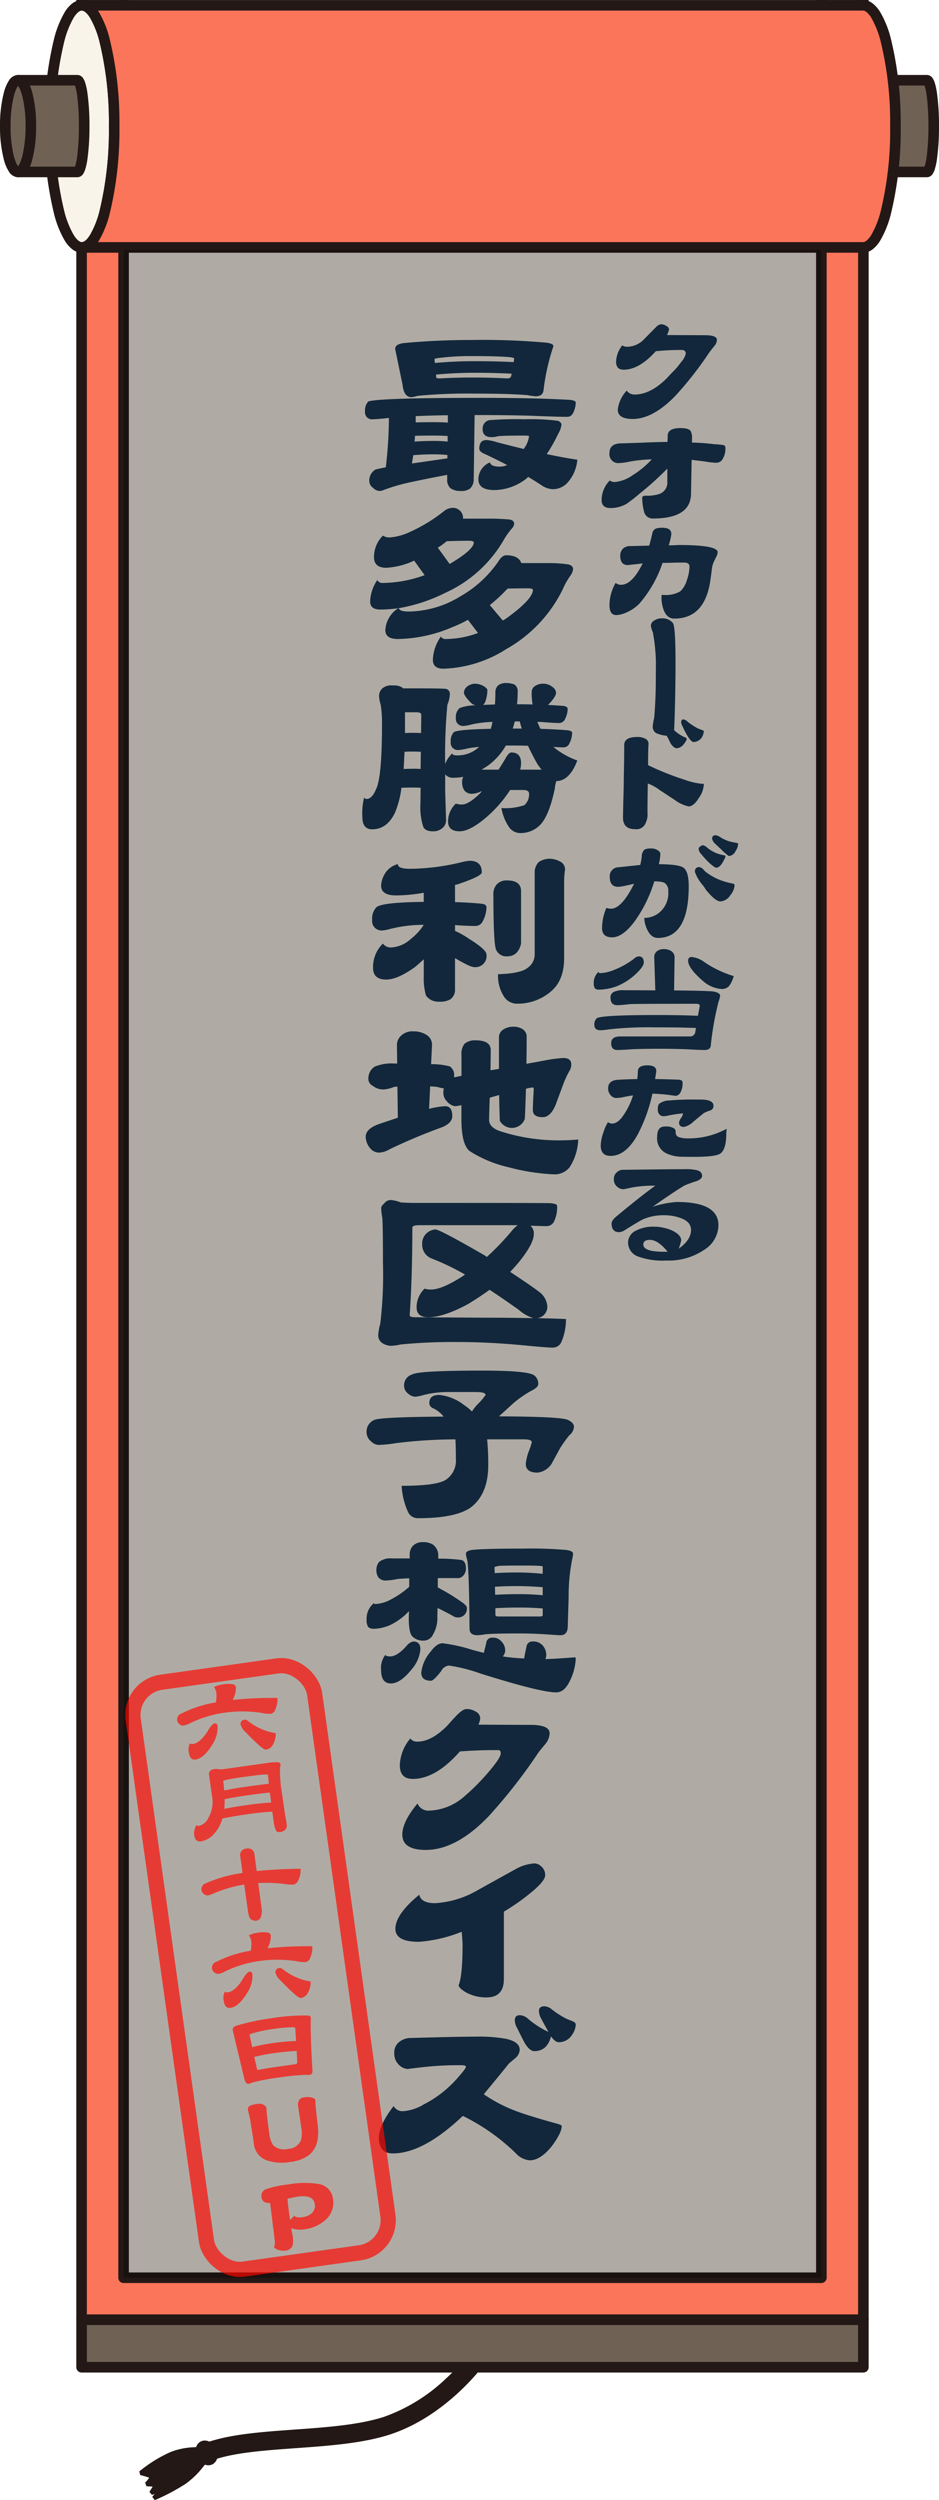
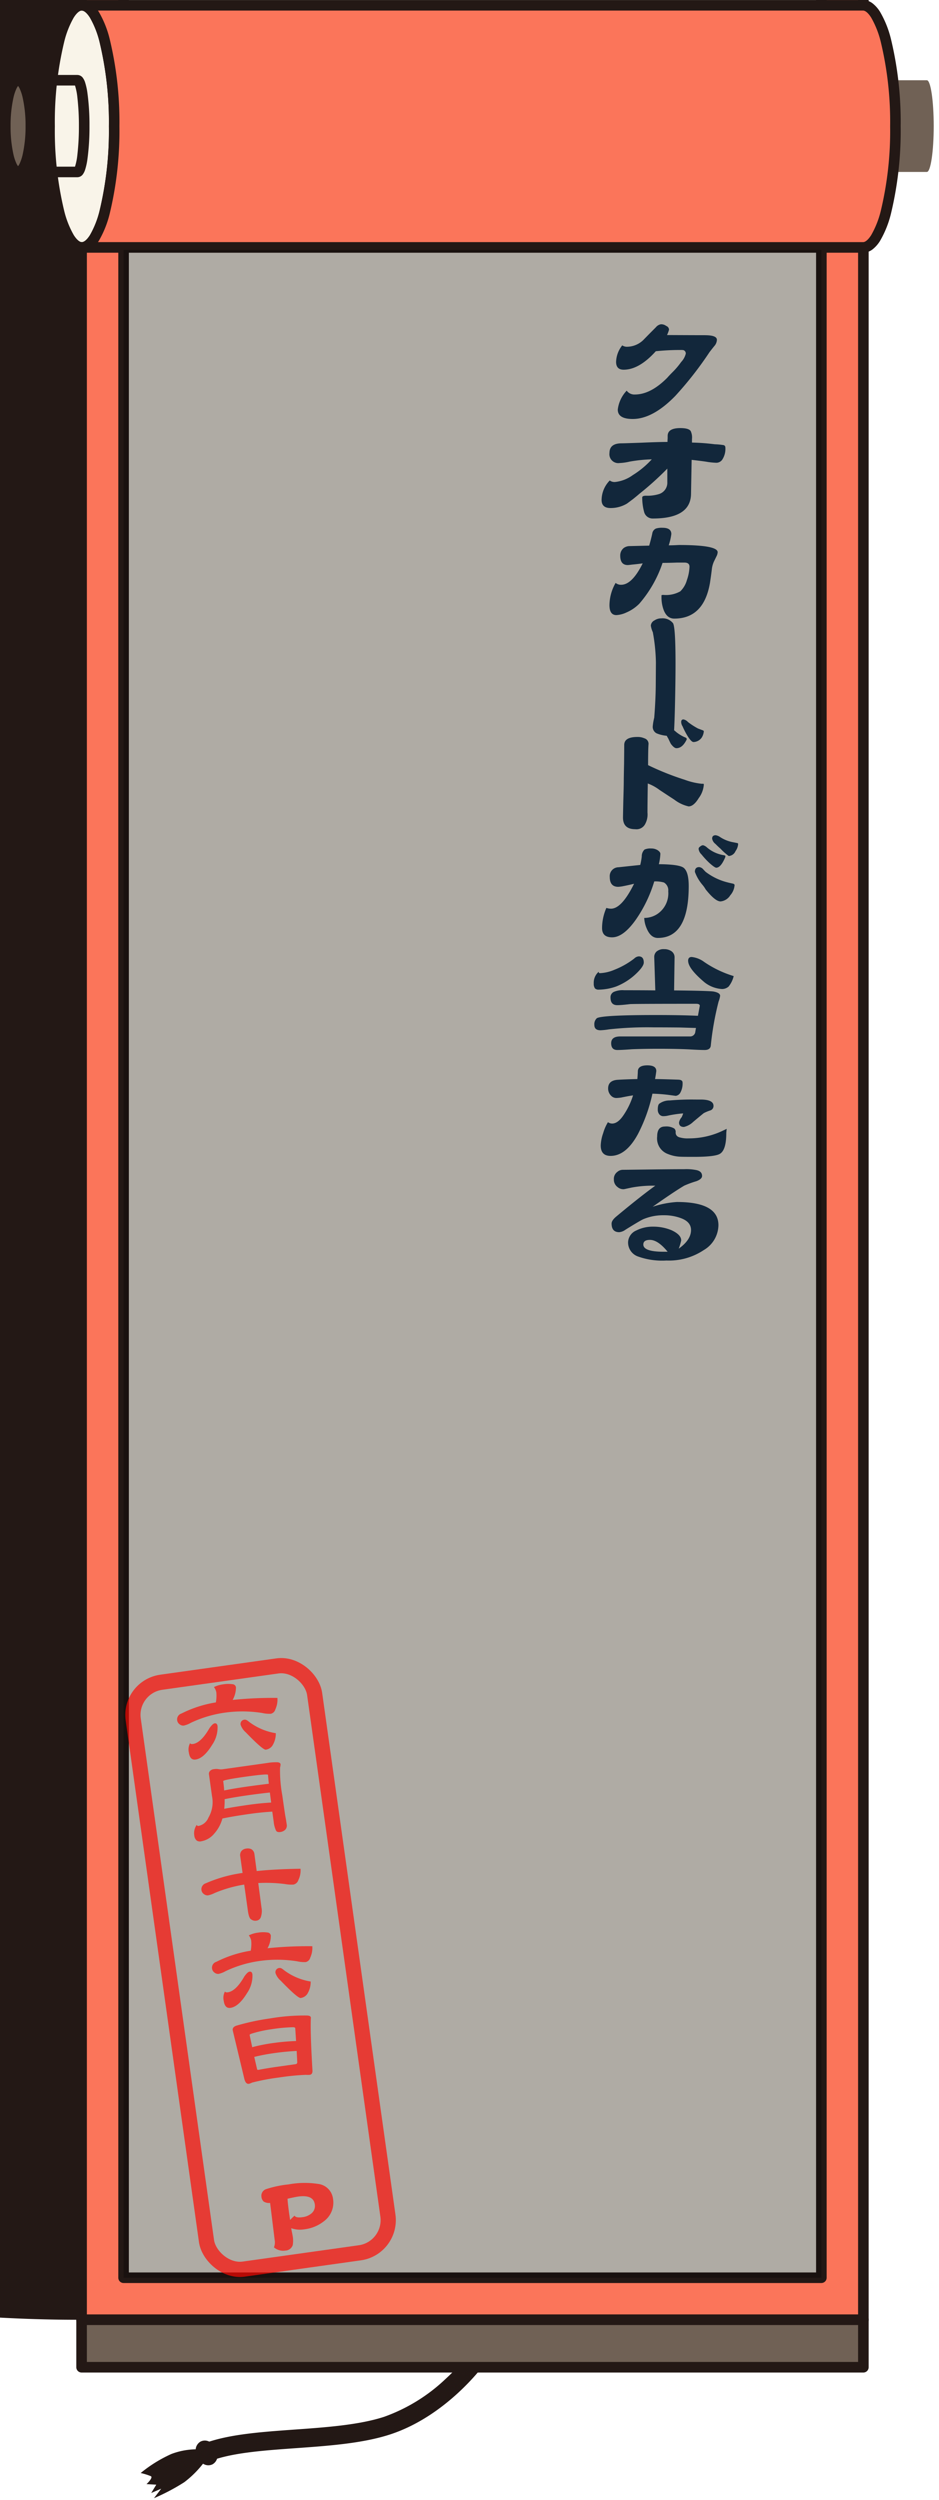
<svg xmlns="http://www.w3.org/2000/svg" width="185.142" height="492.729" viewBox="0 0 185.142 492.729">
  <defs>
    <clipPath id="a">
      <rect width="492.729" height="185.142" fill="none" />
    </clipPath>
    <clipPath id="b">
      <rect width="45.067" height="373.259" fill="#193854" stroke="rgba(0,0,0,0)" stroke-width="1" />
    </clipPath>
    <clipPath id="c">
      <rect width="31.077" height="194.081" fill="#193854" />
    </clipPath>
    <clipPath id="d">
      <rect width="22.101" height="121.174" fill="#ff0800" />
    </clipPath>
  </defs>
  <g transform="translate(185.142 0) rotate(90)">
    <g clip-path="url(#a)">
      <g transform="translate(463.332 89.303)">
        <path d="M7.763,9.1l.855,1.975-1.646-1L6.866,12S5.581,10.621,5.3,11.144a12.076,12.076,0,0,0-.621,2.007A26.742,26.742,0,0,1,.926,7.1,14.222,14.222,0,0,1,.053.847L1.658,0A20.258,20.258,0,0,1,6.483,4.547a41.322,41.322,0,0,1,3.157,5.986Z" transform="translate(19.374 54.95)" fill="#231815" />
-         <path d="M4.773,13.9A26.854,26.854,0,0,1,.957,7.744,13.961,13.961,0,0,1,.022,3.328,13.2,13.2,0,0,1,.056,1.282l.025-.218L2.1,0,2.3.136a22.646,22.646,0,0,1,1.82,1.373A16.46,16.46,0,0,1,7.244,4.8a41.207,41.207,0,0,1,3.2,6.058l-.637.493L9.2,10.885l.219.505-.6.522-1.052-.638L7.7,12.5l-.72.262a4.51,4.51,0,0,0-.963-.8A13.554,13.554,0,0,0,5.5,13.727ZM.864,1.593A13.78,13.78,0,0,0,.855,3.3a13.111,13.111,0,0,0,.874,4.128,24.988,24.988,0,0,0,3.165,5.283,7.119,7.119,0,0,1,.453-1.285.63.63,0,0,1,.57-.336,1.721,1.721,0,0,1,1,.48l.1-1.731,1.122.68L7.8,9.746l.636-.5.561.429A35.22,35.22,0,0,0,6.554,5.264,19.392,19.392,0,0,0,2.047.969Z" transform="translate(18.957 54.467)" fill="#231815" />
        <path d="M18.367,55.709c-2.062-4.811-2.541-11.5-3.047-18.59-.447-6.24-.908-12.692-2.525-17.689C9.511,9.282.095,2.372,0,2.3L1.665,0C2.082.3,11.923,7.5,15.5,18.556c1.723,5.325,2.2,11.952,2.655,18.361.489,6.84.952,13.3,2.825,17.672Z" transform="translate(0.581 0.581)" fill="#231815" />
        <path d="M18.729,56.838l-.164-.383c-2.091-4.878-2.571-11.6-3.08-18.724v-.008c-.445-6.212-.9-12.635-2.5-17.582A34.294,34.294,0,0,0,5.491,7.967,40.293,40.293,0,0,0,.337,3.223L0,2.979l.243-.338L2.152,0l.338.244c.421.3,10.367,7.579,13.987,18.765,1.738,5.374,2.214,12.026,2.674,18.46.486,6.8.946,13.23,2.793,17.538l.164.383ZM1.157,2.8A42.889,42.889,0,0,1,6.089,7.386a40.761,40.761,0,0,1,4.265,5.452,30.027,30.027,0,0,1,3.418,7.046c1.632,5.043,2.1,11.517,2.543,17.779v.008c.49,6.86.954,13.35,2.855,18.071l1.847-.792c-1.769-4.423-2.221-10.743-2.7-17.422-.457-6.384-.929-12.985-2.636-18.263A36.533,36.533,0,0,0,7.671,6.11,43.644,43.644,0,0,0,2.335,1.169Z" transform="translate(0 0)" fill="#231815" />
        <path d="M3.9.753A1.922,1.922,0,0,1,2.779,3.177,1.922,1.922,0,0,1,.147,2.731,1.922,1.922,0,0,1,1.266.308,1.922,1.922,0,0,1,3.9.753" transform="translate(18.067 53.365)" fill="#231815" />
        <path d="M2.88,0a1.965,1.965,0,0,1,1.8.976,1.855,1.855,0,0,1,0,1.673A2.89,2.89,0,0,1,3.391,3.962,3,3,0,0,1,2,4.318,1.966,1.966,0,0,1,.2,3.342a1.856,1.856,0,0,1,0-1.673A2.889,2.889,0,0,1,1.49.356,3,3,0,0,1,2.88,0ZM2,3.485a2.165,2.165,0,0,0,1-.26,2.053,2.053,0,0,0,.92-.926,1.043,1.043,0,0,0,.024-.935A1.153,1.153,0,0,0,2.88.833a2.166,2.166,0,0,0-1,.26,2.054,2.054,0,0,0-.92.925,1.044,1.044,0,0,0-.024.935A1.154,1.154,0,0,0,2,3.485Z" transform="translate(17.649 52.948)" fill="#231815" />
      </g>
      <rect width="567.981" height="154.142" transform="translate(-110.802 14.913)" fill="#fb755a" />
-       <path d="M1.042,0H569.023a1.042,1.042,0,0,1,1.042,1.042V155.183a1.042,1.042,0,0,1-1.042,1.042H1.042A1.042,1.042,0,0,1,0,155.183V1.042A1.042,1.042,0,0,1,1.042,0Zm566.94,2.083H2.083V154.142h565.9Z" transform="translate(-111.843 13.871)" fill="#231815" />
+       <path d="M1.042,0H569.023a1.042,1.042,0,0,1,1.042,1.042V155.183a1.042,1.042,0,0,1-1.042,1.042A1.042,1.042,0,0,1,0,155.183V1.042A1.042,1.042,0,0,1,1.042,0Zm566.94,2.083H2.083V154.142h565.9Z" transform="translate(-111.843 13.871)" fill="#231815" />
      <rect width="551.418" height="137.578" transform="translate(-102.52 23.195)" fill="#f9f4e9" />
      <path d="M1.042,0H552.46A1.042,1.042,0,0,1,553.5,1.042V138.62a1.042,1.042,0,0,1-1.042,1.042H1.042A1.042,1.042,0,0,1,0,138.62V1.042A1.042,1.042,0,0,1,1.042,0ZM551.418,2.083H2.083v135.5H551.418Z" transform="translate(-103.562 22.153)" fill="#231815" />
      <path d="M0,1.346C0,.6,4.046,0,9.036,0s9.036.6,9.036,1.346V13.872c0,.743-4.046,1.346-9.036,1.346S0,14.615,0,13.872Z" transform="translate(15.816 1.042)" fill="#706155" />
-       <path d="M10.077,0A46.768,46.768,0,0,1,16.62.406a12.037,12.037,0,0,1,2.129.476,3.077,3.077,0,0,1,.794.393,1.36,1.36,0,0,1,.612,1.113V14.913a1.36,1.36,0,0,1-.612,1.113,3.077,3.077,0,0,1-.794.393,12.038,12.038,0,0,1-2.129.476,46.768,46.768,0,0,1-6.543.406,46.764,46.764,0,0,1-6.543-.406,12.037,12.037,0,0,1-2.129-.476,3.077,3.077,0,0,1-.794-.393A1.36,1.36,0,0,1,0,14.913V2.387A1.36,1.36,0,0,1,.612,1.274,3.077,3.077,0,0,1,1.406.881,12.037,12.037,0,0,1,3.535.406,46.764,46.764,0,0,1,10.077,0Zm7.994,2.852a11.823,11.823,0,0,0-2.417-.475,48.411,48.411,0,0,0-5.577-.294A48.406,48.406,0,0,0,4.5,2.377a11.822,11.822,0,0,0-2.417.475v11.6a11.822,11.822,0,0,0,2.417.475,48.406,48.406,0,0,0,5.577.294,48.411,48.411,0,0,0,5.577-.294,11.823,11.823,0,0,0,2.417-.475Z" transform="translate(14.774 0)" fill="#231815" />
      <path d="M47.723,6.367c0,3.516-10.683,6.367-23.861,6.367S0,9.883,0,6.367,10.683,0,23.862,0,47.723,2.851,47.723,6.367" transform="translate(1.042 162.637)" fill="#f9f4e9" />
      <path d="M24.9,0A69.513,69.513,0,0,1,42.044,1.9a20.023,20.023,0,0,1,5.4,2.149,6.324,6.324,0,0,1,1.661,1.442,3.118,3.118,0,0,1,.7,1.917,3.118,3.118,0,0,1-.7,1.917,6.323,6.323,0,0,1-1.661,1.442,20.022,20.022,0,0,1-5.4,2.149,69.512,69.512,0,0,1-17.141,1.9,69.514,69.514,0,0,1-17.141-1.9,20.022,20.022,0,0,1-5.4-2.149A6.323,6.323,0,0,1,.7,9.325,3.118,3.118,0,0,1,0,7.408,3.118,3.118,0,0,1,.7,5.491,6.324,6.324,0,0,1,2.361,4.049,20.024,20.024,0,0,1,7.762,1.9,69.515,69.515,0,0,1,24.9,0Zm0,12.733a67.411,67.411,0,0,0,16.6-1.83,18.3,18.3,0,0,0,4.826-1.9c.883-.557,1.389-1.139,1.389-1.6s-.506-1.04-1.389-1.6a18.3,18.3,0,0,0-4.826-1.9,67.411,67.411,0,0,0-16.6-1.83A67.414,67.414,0,0,0,8.3,3.913a18.3,18.3,0,0,0-4.826,1.9c-.883.557-1.389,1.139-1.389,1.6s.506,1.04,1.389,1.6A18.3,18.3,0,0,0,8.3,10.9,67.414,67.414,0,0,0,24.9,12.733Z" transform="translate(0 161.595)" fill="#231815" />
      <path d="M47.723,160.4c0-3.516-10.683-6.367-23.861-6.367S0,156.889,0,160.4V6.367C0,2.851,10.683,0,23.862,0S47.723,2.851,47.723,6.367Z" transform="translate(1.042 8.599)" fill="#fb755a" />
      <path d="M48.764,162.488a1.042,1.042,0,0,1-1.042-1.042c0-.458-.506-1.04-1.389-1.6a18.3,18.3,0,0,0-4.826-1.9,67.411,67.411,0,0,0-16.6-1.83,67.413,67.413,0,0,0-16.6,1.83,18.3,18.3,0,0,0-4.826,1.9c-.883.557-1.389,1.139-1.389,1.6a1.042,1.042,0,1,1-2.083,0V7.408A3.118,3.118,0,0,1,.7,5.491,6.323,6.323,0,0,1,2.361,4.049,20.022,20.022,0,0,1,7.762,1.9,69.513,69.513,0,0,1,24.9,0,69.512,69.512,0,0,1,42.044,1.9a20.021,20.021,0,0,1,5.4,2.149,6.323,6.323,0,0,1,1.661,1.442,3.118,3.118,0,0,1,.7,1.917V161.446A1.042,1.042,0,0,1,48.764,162.488ZM24.9,154.038a69.512,69.512,0,0,1,17.141,1.9,20.023,20.023,0,0,1,5.4,2.149q.143.09.278.182V7.408c0-.458-.506-1.04-1.389-1.6a18.3,18.3,0,0,0-4.826-1.9,67.411,67.411,0,0,0-16.6-1.83A67.413,67.413,0,0,0,8.3,3.913a18.3,18.3,0,0,0-4.826,1.9c-.883.557-1.389,1.139-1.389,1.6V158.27q.135-.092.278-.182a20.023,20.023,0,0,1,5.4-2.149A69.513,69.513,0,0,1,24.9,154.038Z" transform="translate(0 7.557)" fill="#231815" />
-       <path d="M18.072,13.038c0,.743-4.046,1.346-9.036,1.346S0,13.782,0,13.038V1.346C0,.6,4.046,0,9.036,0s9.036.6,9.036,1.346Z" transform="translate(15.816 168.542)" fill="#706155" />
      <path d="M10.077,16.467a46.761,46.761,0,0,1-6.543-.406,12.038,12.038,0,0,1-2.129-.475,3.077,3.077,0,0,1-.794-.393A1.36,1.36,0,0,1,0,14.08V2.387A1.36,1.36,0,0,1,.612,1.274,3.077,3.077,0,0,1,1.406.881,12.04,12.04,0,0,1,3.535.406,46.765,46.765,0,0,1,10.077,0,46.769,46.769,0,0,1,16.62.406a12.04,12.04,0,0,1,2.129.476,3.076,3.076,0,0,1,.794.393,1.36,1.36,0,0,1,.612,1.113V14.08a1.36,1.36,0,0,1-.612,1.113,3.076,3.076,0,0,1-.794.393,12.038,12.038,0,0,1-2.129.475A46.766,46.766,0,0,1,10.077,16.467ZM2.083,13.615A11.826,11.826,0,0,0,4.5,14.09a48.41,48.41,0,0,0,5.577.294,48.415,48.415,0,0,0,5.577-.294,11.822,11.822,0,0,0,2.417-.475V2.852a11.822,11.822,0,0,0-2.417-.475,48.415,48.415,0,0,0-5.577-.294A48.41,48.41,0,0,0,4.5,2.377a11.826,11.826,0,0,0-2.417.475Z" transform="translate(14.774 167.501)" fill="#231815" />
      <path d="M18.072,2.52c0,1.392-4.046,2.52-9.036,2.52S0,3.911,0,2.52,4.046,0,9.036,0s9.036,1.128,9.036,2.52" transform="translate(15.816 179.061)" fill="#706155" />
      <path d="M10.077,0a25.91,25.91,0,0,1,6.669.776,8.031,8.031,0,0,1,2.23.935,2.213,2.213,0,0,1,1.178,1.85,2.213,2.213,0,0,1-1.178,1.85,8.031,8.031,0,0,1-2.23.935,25.91,25.91,0,0,1-6.669.776,25.907,25.907,0,0,1-6.669-.776,8.031,8.031,0,0,1-2.23-.935A2.213,2.213,0,0,1,0,3.561a2.213,2.213,0,0,1,1.178-1.85A8.03,8.03,0,0,1,3.408.776,25.907,25.907,0,0,1,10.077,0Zm7.9,3.561a2.506,2.506,0,0,0-.5-.307,8.8,8.8,0,0,0-1.763-.592,25.233,25.233,0,0,0-5.642-.579,25.231,25.231,0,0,0-5.642.579,8.8,8.8,0,0,0-1.763.592,2.506,2.506,0,0,0-.5.307,2.507,2.507,0,0,0,.5.307,8.8,8.8,0,0,0,1.763.592,25.23,25.23,0,0,0,5.642.579,25.232,25.232,0,0,0,5.642-.579,8.8,8.8,0,0,0,1.763-.592A2.507,2.507,0,0,0,17.981,3.561Z" transform="translate(14.774 178.019)" fill="#231815" />
      <rect width="9.354" height="154.142" transform="translate(457.18 14.913)" fill="#706155" />
      <path d="M1.042,0H10.4a1.042,1.042,0,0,1,1.042,1.042V155.183a1.042,1.042,0,0,1-1.042,1.042H1.042A1.042,1.042,0,0,1,0,155.183V1.042A1.042,1.042,0,0,1,1.042,0ZM9.354,2.083H2.083V154.142H9.354Z" transform="translate(456.138 13.871)" fill="#231815" />
    </g>
  </g>
  <g transform="translate(70.213 59.453)">
    <g clip-path="url(#b)">
-       <path d="M6.192,82.02a2.714,2.714,0,0,1,1.981-.528,3.275,3.275,0,0,1,1.8.352,1.754,1.754,0,0,0,.264.22H13.1q4.4,0,5.5.088a.994.994,0,0,1,.836,1.1,5.837,5.837,0,0,1-.484,2.025,109.041,109.041,0,0,0-.441,11.707,5.569,5.569,0,0,1,1.408-2.113q0,.4.924.4a6.2,6.2,0,0,0,3.961-1.32,4.807,4.807,0,0,0,.4-.352q-1.365.132-2.288.308a10.035,10.035,0,0,1-1.717.308,1.42,1.42,0,0,1-1.585-1.628,2.452,2.452,0,0,1,.66-1.937q1.012-.483,7.218-.616a.127.127,0,0,0,.044-.088q.176-.616.308-1.276a23.864,23.864,0,0,0-4.049.484,7.353,7.353,0,0,1-1.584.308,1.4,1.4,0,0,1-1.585-1.585,2.289,2.289,0,0,1,.748-1.936,8.809,8.809,0,0,1,3.125-.528,2.1,2.1,0,0,1-1.012-.616q-1.277-1.321-1.276-1.893a1.636,1.636,0,0,1,.616-1.188,2.749,2.749,0,0,1,1.5-.572,3.651,3.651,0,0,1,1.717.44q.792.485.792.837a6.831,6.831,0,0,1-.4,2.244,1.629,1.629,0,0,1-.44.66q1.056-.043,2.332-.088.088-1.144.088-2.465a1.816,1.816,0,0,1,.572-1.32,2.465,2.465,0,0,1,1.54-.44,4.482,4.482,0,0,1,1.585.264,1.455,1.455,0,0,1,.7,1.32,24.435,24.435,0,0,1-.132,2.6h.176q1.54,0,2.9.044a12.068,12.068,0,0,1-.176-2.465,1.347,1.347,0,0,1,.616-1.144,2.712,2.712,0,0,1,1.716-.484,2.739,2.739,0,0,1,1.717.616,1.542,1.542,0,0,1,.748,1.144q0,.793-1.452,2.289l-.132.132q1.54.089,2.861.176,1.012.089,1.012.616a4.526,4.526,0,0,1-.528,2.025,1.285,1.285,0,0,1-1.276.748q-.968,0-3.521-.22h-.66q.308.7.616,1.364,2.86.089,5.105.264,1.144.089,1.144.528a4.605,4.605,0,0,1-.528,2.069,1.247,1.247,0,0,1-1.233.792q-.7,0-1.936-.088A15.551,15.551,0,0,0,44.57,96.28q-1.54,4.05-4.137,4.049a7.085,7.085,0,0,0-.308,1.54q-1.145,5.37-2.905,7.13a5.416,5.416,0,0,1-3.917,1.585,2.752,2.752,0,0,1-2.113-1.056,9.522,9.522,0,0,1-1.584-3.873,11.725,11.725,0,0,0,4.533-.572,2.878,2.878,0,0,0,.924-2.244q0-.748-1.188-.748H31.323a24.731,24.731,0,0,1-5.37,5.942q-2.773,2.2-4.577,2.2-2.288,0-2.288-1.937a4.753,4.753,0,0,1,1.54-3.521,3.646,3.646,0,0,0,1.233.176q1.144,0,3.125-1.8a6.491,6.491,0,0,0,.748-.793.491.491,0,0,0-.22.045,4.473,4.473,0,0,1-1.717.44,1.885,1.885,0,0,1-1.5-.66,2.953,2.953,0,0,1-.44-1.673,2.234,2.234,0,0,1,.22-1.012,9.15,9.15,0,0,1-1.8.176,1.981,1.981,0,0,1-1.76-.66v3.257l.176,5.81a2,2,0,0,1-.748,1.54,2.705,2.705,0,0,1-1.849.616q-1.5,0-1.892-.881a12.062,12.062,0,0,1-.572-4.4l.045-3.3q-.617-.043-1.145-.044-1.5,0-2.64.044a18.6,18.6,0,0,1-1.277,4.929q-1.584,3.258-4.489,3.257-1.937,0-1.936-2.421a12.766,12.766,0,0,1,.352-3.873.482.482,0,0,0,.484.308q1.056,0,1.849-1.893Q6.06,99.67,6.06,89.15A22.554,22.554,0,0,0,5.8,85.277,5.985,5.985,0,0,1,5.488,83.6a2.011,2.011,0,0,1,.7-1.584ZM3.375,25.51q2.377-.7,22.358-.7,9.814,0,16.548.352,1.981.045,1.98.572a4.8,4.8,0,0,1-.528,2.069,1.251,1.251,0,0,1-1.233.748q-2.025,0-7.13-.22-5.017-.132-10.167-.132h-.88L24.148,40.87a2.572,2.572,0,0,1-.66,1.76,2.731,2.731,0,0,1-1.936.528,3.244,3.244,0,0,1-1.981-.528,2.206,2.206,0,0,1-.66-1.76v-.881q-4.225.793-7.042,1.408a36.749,36.749,0,0,0-5.281,1.5,3.116,3.116,0,0,1-.88.264A1.843,1.843,0,0,1,4.3,42.543a1.645,1.645,0,0,1-.748-1.32,2.5,2.5,0,0,1,1.232-2.289q.484-.132,2.025-.44a86.22,86.22,0,0,0,.616-9.727q-2.377.264-3.125.264a1.381,1.381,0,0,1-1.585-1.54,2.6,2.6,0,0,1,.66-1.981Zm1.233,131.11A8.731,8.731,0,0,1,8.525,156h.528l-.044-3.565a2.47,2.47,0,0,1,.881-1.981,3.162,3.162,0,0,1,2.332-.792,4.583,4.583,0,0,1,2.553.66,2.257,2.257,0,0,1,1.144,2.113l-.176,3.7a12.994,12.994,0,0,1,3.7.44,2.014,2.014,0,0,1,.836,1.849v.308q.616-.133,1.452-.308v-4.049a3.334,3.334,0,0,1,.572-2.244,3.168,3.168,0,0,1,2.244-.7q2.948,0,2.949,1.936,0,1.189-.044,3.961l1.672-.264v-6.382a1.824,1.824,0,0,1,.749-1.32,3.573,3.573,0,0,1,2.024-.616,3.289,3.289,0,0,1,1.893.484,1.781,1.781,0,0,1,.792,1.276q0,2.994-.044,5.546,1.8-.308,3.829-.7a29,29,0,0,1,3.432-.44q1.584,0,1.585,1.276a2.4,2.4,0,0,1-.4,1.32,19.709,19.709,0,0,0-1.144,2.465l-1.5,4.049q-1.012,2.553-2.6,2.553-1.937,0-1.937-1.408,0-1.056.176-4.049c0-.264-.059-.4-.176-.4a6.751,6.751,0,0,0-1.364.264q-.089,3.432-.22,5.942a2.715,2.715,0,0,1-4.929.352q-.089-2.332-.132-5.062-.837.221-1.849.528-.089,1.981-.132,4.357,0,1.541,2.333,2.289a37.73,37.73,0,0,0,11.222,1.76q2.156,0,4.005-.176a10.532,10.532,0,0,1-1.673,5.458,3.757,3.757,0,0,1-3.213,1.408,42.09,42.09,0,0,1-8.89-1.408,24.372,24.372,0,0,1-7.614-3.169q-1.628-1.276-1.629-6.338v-2.729a6.625,6.625,0,0,1-1.276.22,2.643,2.643,0,0,1-1.585-.968,2.335,2.335,0,0,1-.7-1.629,4.259,4.259,0,0,1,.088-.924,7.854,7.854,0,0,1-1.233-.264q-.66-.088-1.452-.132l-.22,4.445a14.986,14.986,0,0,1,3.169-.528q1.409,0,1.408,1.936,0,1.409-2.113,2.245A110.3,110.3,0,0,0,7.556,172.9a4.417,4.417,0,0,1-2.069.66,2.338,2.338,0,0,1-1.848-.968,3.566,3.566,0,0,1-.792-2.156q0-1.5,2.377-2.421,2.156-.748,3.961-1.32L9.1,160.536l-.7.088a6.427,6.427,0,0,1-1.981.484,3.23,3.23,0,0,1-2.156-.7,1.548,1.548,0,0,1-.881-1.628,2.664,2.664,0,0,1,1.233-2.156Zm7.438,60.647q1.276-.748,13.863-.748,8.626,0,10.079.88a2.064,2.064,0,0,1,.88,1.8q0,.661-1.584,1.408a23.945,23.945,0,0,0-3.213,2.245l-2.949,2.684q11.355.045,13.379.616,1.409.573,1.408,1.452a2.328,2.328,0,0,1-.924,1.673,27.081,27.081,0,0,0-1.8,2.509l-1.673,3.081a3.816,3.816,0,0,1-2.817,1.76q-2.289,0-2.289-1.76a10.385,10.385,0,0,1,.572-2.377,14.152,14.152,0,0,0,.616-1.848q0-.571-1.541-.572H26.789a49.6,49.6,0,0,1,.22,5.106q0,5.766-3.565,8.406-3.081,2.025-10.167,2.024a2.138,2.138,0,0,1-2.024-1.1,14.146,14.146,0,0,1-1.32-5.281q6.866,0,8.714-1.188a4.508,4.508,0,0,0,1.98-4.093q0-2.156-.088-3.873a96.809,96.809,0,0,0-11.751.748,25.591,25.591,0,0,1-3.477.352,2.371,2.371,0,0,1-1.452-.748,2.25,2.25,0,0,1-.837-1.716A2.473,2.473,0,0,1,4.652,226.2q1.584-.528,13.555-.616a5.757,5.757,0,0,0-1.848-1.54q-.968-.351-.968-1.144,0-1.584,1.937-1.585a9.418,9.418,0,0,1,4.841,1.937,10.679,10.679,0,0,1,1.628,1.32,10.048,10.048,0,0,1,1.012-1.32,11.393,11.393,0,0,0,1.673-1.937q0-.571-1.937-.572H19.263a19.7,19.7,0,0,0-5.281.66,6.126,6.126,0,0,1-1.452.264,2.309,2.309,0,0,1-1.364-.66,1.833,1.833,0,0,1-.748-1.452,2.231,2.231,0,0,1,1.629-2.288ZM5.532,254.192A3.592,3.592,0,0,1,8,253.532h3.521v-.7a2.5,2.5,0,0,1,.7-1.848,2.717,2.717,0,0,1,1.937-.66,3.513,3.513,0,0,1,1.936.484,2.6,2.6,0,0,1,1.056,2.2v.572a33.521,33.521,0,0,1,4.577.264q.881.264.881,1.628a2.025,2.025,0,0,1-.572,1.5,1.363,1.363,0,0,1-1.188.44H17.063v1.848a2.765,2.765,0,0,1,.484.264,38.723,38.723,0,0,1,4.4,2.729q.836.617.836.968a1.711,1.711,0,0,1-1.936,1.937,1.63,1.63,0,0,1-.836-.308q-1.5-.836-2.993-1.54l-.044,1.672a6.383,6.383,0,0,1-.836,3.521,2.068,2.068,0,0,1-1.981,1.233,2.928,2.928,0,0,1-2.025-.748q-.792-.616-.792-3.7l.044-1.364a12.482,12.482,0,0,1-3.169,2.465A8.245,8.245,0,0,1,4.475,267.4a1.568,1.568,0,0,1-1.144-.352,2.5,2.5,0,0,1-.308-1.408,3.955,3.955,0,0,1,1.452-3.3c0,.118.1.176.308.176a7.052,7.052,0,0,0,3.081-.924,17.576,17.576,0,0,0,3.565-2.465v-1.673q-1.232.044-2.288.132a13.145,13.145,0,0,1-2.421.308,1.8,1.8,0,0,1-1.364-.616,2.453,2.453,0,0,1-.4-1.5,2.336,2.336,0,0,1,.572-1.584ZM18.3,47.12a2.789,2.789,0,0,1,1.5-.616,2,2,0,0,1,2.244,2.113h4.973a41.072,41.072,0,0,1,4.225.176q.881.177.881.837a1.764,1.764,0,0,1-.528,1.012A14.361,14.361,0,0,0,30,52.929,25.448,25.448,0,0,1,18.471,63.271a32.736,32.736,0,0,1-9.11,2.993q.176.66,1.981.66a19.966,19.966,0,0,0,10.167-2.993,22.689,22.689,0,0,0,7.482-6.865q.748-1.232,1.54-1.233,2.465,0,2.993,1.541h5.105a26.516,26.516,0,0,1,4.181.264q.924.221.924.968a2.676,2.676,0,0,1-.484,1.189,13.343,13.343,0,0,0-1.5,2.64A27.259,27.259,0,0,1,30.574,74.318a24.389,24.389,0,0,1-12.412,3.873q-2.069,0-2.069-1.76a8.289,8.289,0,0,1,1.585-4.577,1.046,1.046,0,0,0,1.012.484,18.585,18.585,0,0,0,6.294-1.188L23,68.553a24.512,24.512,0,0,1-3.081,1.453A28.293,28.293,0,0,1,9.185,72.338q-2.466,0-2.465-1.76a5.452,5.452,0,0,1,2.553-4.313,25.255,25.255,0,0,1-3.565.264q-1.981,0-1.981-1.585a7.871,7.871,0,0,1,1.408-4.225,1.085,1.085,0,0,0,1.1.572,24.714,24.714,0,0,0,8.23-1.541L12.4,56.89A14.938,14.938,0,0,1,6.9,58.3q-2.421,0-2.421-2.113a5.958,5.958,0,0,1,1.76-4.225,2.371,2.371,0,0,0,1.408.352,11.3,11.3,0,0,0,3.873-1.056A31.345,31.345,0,0,0,18.3,47.12Zm3.873,69.1a9.091,9.091,0,0,1,1.144-.176q2.42,0,2.421,2.289,0,.749-4.841,2.377c-.176.029-.323.059-.44.088v3.389q2.9.089,5.105.308,1.1.089,1.1.7a6.01,6.01,0,0,1-.7,2.685,1.62,1.62,0,0,1-1.628,1.012q-.968,0-3.433-.132a1.887,1.887,0,0,0-.44-.044v1.145a17.262,17.262,0,0,1,2.729,1.54q3.476,2.156,3.476,3.125a2.2,2.2,0,0,1-2.509,2.465q-.7,0-3.7-1.76v6.117a2.317,2.317,0,0,1-.881,1.981,4.039,4.039,0,0,1-2.244.484,3.073,3.073,0,0,1-1.848-.484q-.837-.616-.837-1.056a12.346,12.346,0,0,1-.352-3.521v-3.3q-.837.793-1.8,1.585Q9.1,139.455,6.9,139.455q-2.6,0-2.6-2.289a6.422,6.422,0,0,1,1.936-4.8,1.935,1.935,0,0,0,1.76.748,6.135,6.135,0,0,0,3.7-1.629,11.379,11.379,0,0,0,2.6-2.817,26.853,26.853,0,0,0-6.557.792,7.611,7.611,0,0,1-1.5.308,1.867,1.867,0,0,1-2.113-2.113A3.166,3.166,0,0,1,4.96,125.2q1.1-.968,9.33-1.056v-1.8a32.171,32.171,0,0,1-5.457.528q-2.949,0-2.949-1.937a5.094,5.094,0,0,1,.968-2.684A4.264,4.264,0,0,1,9.185,116.7q0,.924,2.332.924a44.342,44.342,0,0,0,10.651-1.408Zm16.284,71.826q-.968,0-3.125-.088a2.014,2.014,0,0,1,.66,1.672q0,1.849-2.861,5.414-.837,1.012-1.8,2.024,4.885,3.214,6.073,4.225a3.867,3.867,0,0,1,1.232,2.377,2.24,2.24,0,0,1-2.509,2.509q3.125.045,6.206.176a11.262,11.262,0,0,1-.924,4.577,1.843,1.843,0,0,1-1.717,1.056q-1.1,0-5.633-.44-6.866-.661-13.027-.66a106.588,106.588,0,0,0-11.311.484,10.374,10.374,0,0,1-1.892.264,3.359,3.359,0,0,1-1.76-.572,1.81,1.81,0,0,1-.748-1.584,10.244,10.244,0,0,1,.4-2.2,82.264,82.264,0,0,0,.528-12.015q0-7.349-.132-8.89a12.315,12.315,0,0,1-.22-1.892q0-.4.616-.924a1.551,1.551,0,0,1,1.32-.66,6.866,6.866,0,0,1,1.936.484q1.717.089,2.289.088,24.162,0,27.155.044,1.364.132,1.364.484a6.291,6.291,0,0,1-.66,3.257,1.657,1.657,0,0,1-1.452.792Zm1.673,176.765q1.364.352,1.364.572,0,1.365-1.937,3.961-2.244,2.817-4.4,2.817a4.23,4.23,0,0,1-2.729-1.408,40.346,40.346,0,0,0-10.431-7.35q-7.79,7.394-13.819,7.394-2.729,0-2.729-3.125,0-2.42,2.9-6.206a2.023,2.023,0,0,0,1.849,1.012,9.236,9.236,0,0,0,4.137-1.364,21.275,21.275,0,0,0,4.27-2.861,23.443,23.443,0,0,0,2.817-2.861q1.188-1.364,1.188-1.673t-.968-.308a62.981,62.981,0,0,0-7.658.4q-3.081.352-2.817.352a2.607,2.607,0,0,1-1.584-.66,3.026,3.026,0,0,1-1.1-2.509,2.56,2.56,0,0,1,.968-2.156,3.627,3.627,0,0,1,2.376-.793q-.132,0,4.973-.132,5.15-.132,7.7-.132a30.846,30.846,0,0,1,5.854.4q2.86.572,2.861,2.2a2.3,2.3,0,0,1-.748,1.54q-.749.617-1.408,1.189-1.321,1.673-4.929,6.029a29.734,29.734,0,0,0,6.69,3.433q2.42.88,7.306,2.244ZM11.077,270.564a2.353,2.353,0,0,1,1.144-.66q1.409,0,1.408,1.541a6.969,6.969,0,0,1-1.76,4q-2.2,2.729-4.049,2.729-1.937,0-1.937-2.641a4.194,4.194,0,0,1,.837-2.992q.132.308.924.308,1.5,0,3.433-2.289ZM10.285,14.023q6.513-.616,13.2-.616a142.534,142.534,0,0,1,15.008.528q1.364.177,1.364.7a42.89,42.89,0,0,0-1.937,8.583Q37.836,24.5,36.34,24.5a12.078,12.078,0,0,1-1.585-.22q-3.521-.308-10.87-.308a101.505,101.505,0,0,0-10.783.44,6.547,6.547,0,0,1-1.233.264q-1.5,0-1.76-2.465L8.656,15.167q0-.924,1.629-1.144ZM37.44,314.213a2.175,2.175,0,0,1,.792,1.76q0,1.145-2.861,3.477a43.062,43.062,0,0,1-5.281,3.7v13.292q0,3.609-3.433,3.609a8.332,8.332,0,0,1-4-.968q-1.409-.836-1.5-1.408.792-1.849.792-8.143,0-.307-.176-2.42a27.738,27.738,0,0,1-8.45,1.98q-4.621,0-4.622-2.552,0-2.86,4.71-6.734.352,1.673,3.125,1.673a18.887,18.887,0,0,0,8.142-2.421q3.785-2.113,7.614-4.225a8.889,8.889,0,0,1,3.7-1.189,1.971,1.971,0,0,1,1.452.572ZM35.371,286.34q3.741,0,3.741,1.673a3.487,3.487,0,0,1-.748,1.981q-.7.837-1.408,1.717A105.206,105.206,0,0,1,27.1,304.341q-6.382,6.646-12.412,6.645-4.621,0-4.621-3.036,0-2.509,2.993-6.118A2.294,2.294,0,0,0,15.3,303.24a10.938,10.938,0,0,0,6.646-2.509,42.068,42.068,0,0,0,4.4-4.269q3.124-3.52,3.124-4.489,0-.571-.352-.66h-.836q-3.432,0-6.865.264-4.753,5.414-9.287,5.414-2.553,0-2.553-2.685a8.554,8.554,0,0,1,2.069-5.281,1.61,1.61,0,0,0,1.408.616q2.772,0,5.9-3.169.88-1.012,1.76-1.937,1.276-1.32,2.024-1.32a3.543,3.543,0,0,1,1.849.528,1.508,1.508,0,0,1,.836,1.364,4.119,4.119,0,0,1-.352,1.188q8.186.045,10.3.044ZM10.505,94.563q-.089,1.806-.176,3.389,1.012-.043,2.2-.044.572,0,1.145.044l.044-3.389q-.881-.043-1.673-.044-.881,0-1.54.044Zm.088-5.193v1.5q.66-.043,1.452-.044.836,0,1.717.044l.044-3.565q0-.528-.924-.528H10.593v2.6Zm2.684,98.5q-1.232,0-1.232.484,0,9.638-.528,17.252,0,.4,1.189.4l13.907.088q4.621,0,9.287.088a8,8,0,0,1-2.861-1.628q-3.082-2.2-5.766-3.961-1.937,1.41-4.181,2.773Q18.25,206,15.214,206q-2.333,0-2.333-1.937a5.066,5.066,0,0,1,1.585-3.7,3.578,3.578,0,0,0,1.276.176q2.025,0,5.766-2.332.483-.308.924-.616a46.663,46.663,0,0,0-6.6-3.169,2.914,2.914,0,0,1-1.849-2.861,2.7,2.7,0,0,1,.881-2.113,2.816,2.816,0,0,1,1.717-.748q.88,0,9.859,5.193a1.155,1.155,0,0,0,.308.22,54.263,54.263,0,0,0,4.885-5.105,5.99,5.99,0,0,1,1.188-1.145H13.278ZM12.221,36.116q-.132.881-.264,1.629l7-1.012v-.66q-1.321-.132-2.553-.132-2.421,0-4.181.176Zm.352-3.829-.088,1.145Q14.2,33.3,16.4,33.3a25.11,25.11,0,0,1,2.6.132v-1.1q-1.321-.088-2.6-.088-2.2,0-3.829.044Zm.132-3.873v1.233q1.584-.043,3.7-.044,1.321,0,2.641.088V28.239q-3.565.044-6.338.176Zm2.861,243.6q1.276-1.759,2.421-1.76a32.6,32.6,0,0,1,5.942,1.32q1.144.308,2.2.572.22-.836.484-1.937a1.13,1.13,0,0,1,1.233-1.056,2.077,2.077,0,0,1,1.76.748,2.51,2.51,0,0,1,.748,1.76,1.826,1.826,0,0,1-.484,1.189,38.153,38.153,0,0,0,4.225.4q.132-.924.44-2.245a1.167,1.167,0,0,1,1.276-1.1,2.414,2.414,0,0,1,1.849.7,2.837,2.837,0,0,1,.792,1.937,2.038,2.038,0,0,1-.176.836q1.8-.043,5.81-.352c.117,0,.176.118.176.352a11.211,11.211,0,0,1-1.188,4.357q-1.056,2.2-2.685,2.2-3.081,0-14.876-3.7a31.985,31.985,0,0,0-6.25-1.584,1.934,1.934,0,0,0-1.54,1.1q-1.5,1.893-1.981,1.892-1.937,0-1.936-1.584a7.481,7.481,0,0,1,1.76-4.049ZM16.491,17.94a83.5,83.5,0,0,1,8.406-.352q3.521,0,7.13.176l.088-.66q0-.22-.792-.308-2.333-.22-7.834-.22a47.7,47.7,0,0,0-5.986.352q-1.1.089-1.1.308Zm.264,2.861c0,.118.249.176.748.176q3.257-.175,6.382-.176,3.432,0,6.822.176.748,0,.836-.528l.088-.4q-3.522-.176-6.734-.176a80.179,80.179,0,0,0-8.186.352l.044.572Zm2.069,32.26a14.827,14.827,0,0,1-1.76,1.277L19.4,57.55q4.753-2.816,4.753-4.225,0-.352-1.012-.352-1.54,0-4.313.088Zm5.017,198.8q2.2-.264,10.123-.264a81.023,81.023,0,0,1,8.362.264q1.408.177,1.408.748a6.08,6.08,0,0,1-.176,1.1,37.716,37.716,0,0,0-.7,7.57l-.176,5.809q-.089,1.584-1.452,1.585-.353,0-2.2-.132-3.082-.22-5.81-.22-5.281,0-6.865.176a11.736,11.736,0,0,1-1.453.176q-1.584,0-1.584-1.277-.089-12.1-.484-13.688a3.939,3.939,0,0,1-.22-1.1q0-.571,1.232-.748ZM27.185,29.207a69.444,69.444,0,0,1,7-.176,41.565,41.565,0,0,1,6.6.308q.66.308.66.792a4.466,4.466,0,0,1-.616,1.717A32.167,32.167,0,0,1,38.54,35.9q3.345.7,6.029,1.1a7.6,7.6,0,0,1-1.98,4.577,3.88,3.88,0,0,1-2.905,1.232,4.2,4.2,0,0,1-2.2-.792q-1.277-.836-2.6-1.629a5.36,5.36,0,0,1-.66.572,10.482,10.482,0,0,1-5.986,2.025q-3.169,0-3.169-2.113a3.609,3.609,0,0,1,2.288-3.345q.133.837,1.937.837a3.8,3.8,0,0,0,1.452-.308q-2.113-1.1-4.269-2.113-1.233-.484-1.233-1.1,0-1.717,1.408-1.717a8.347,8.347,0,0,1,2.113.44q2.729.7,5.237,1.32a5.527,5.527,0,0,0,1.056-2.509q0-.133-1.012-.132-4.137,0-5.149.132a4.179,4.179,0,0,1-1.233.176q-1.76,0-1.76-1.584a1.676,1.676,0,0,1,1.277-1.76Zm-.176,68.041q-.66.44-1.32.836h3.345q.7-1.056,1.364-2.2.66-1.188,1.144-1.188,1.937,0,1.937,2.113a5.313,5.313,0,0,1-.176,1.276h4.225q-.4-.483-.792-1.056-1.013-1.759-1.892-3.653-1.233-.043-2.465-.044H30.486a12.942,12.942,0,0,1-3.477,3.917ZM30.53,62.7a30.551,30.551,0,0,1-3.213,2.949l2.553,3.037a5.66,5.66,0,0,0,.616-.352q5.325-3.829,5.325-5.677,0-.308-1.056-.308-1.409,0-3.917.044l-.308.308ZM28.858,120.53a2.605,2.605,0,0,1,1.848-.616q2.772,0,2.773,2.113v10.343q-.573,2.508-2.773,2.509a2.17,2.17,0,0,1-2.113-1.233q-.572-.968-.572-11.267a2.724,2.724,0,0,1,.837-1.848Zm-.572,135.906q1.849-.132,4.357-.132a50.542,50.542,0,0,1,5.106.264v-1.452q0-.175-3.785-.176-3.169,0-4.577.044-1.145.132-1.144.308Zm.088,4.269q2.069-.132,4.929-.132,2.2,0,4.445.22v-1.584q-2.685-.22-5.106-.22-2.465,0-4.313.132Zm.044,3.917c0,.236.176.352.528.352h8.23c.323,0,.513-.058.572-.176V263.39q-2.333-.176-4.445-.176-2.816,0-4.885.132v1.276ZM36.956,116.3a3.878,3.878,0,0,1,2.156-.66,4.53,4.53,0,0,1,2.025.528,1.728,1.728,0,0,1,1.012,1.628,17.735,17.735,0,0,0-.176,2.113V135.23q0,4.4-2.641,6.6a10.042,10.042,0,0,1-6.69,2.376,3.039,3.039,0,0,1-2.42-1.232,7.487,7.487,0,0,1-1.277-4.577q4.489-.132,5.854-1.277a3.179,3.179,0,0,0,1.364-2.6v-16.02a2.974,2.974,0,0,1,.793-2.2ZM32.863,89.986h.748q-.221-.748-.4-1.408h-.968q-.176.7-.4,1.408Zm10.871,254.8q.528.264.528.616a3.778,3.778,0,0,1-.7,1.98,3.066,3.066,0,0,1-2.64,1.5q-.7,0-1.54-1.145-.75,2.905-3.3,2.905-.837,0-1.76-1.408-.176-.22-1.673-3.257a2.926,2.926,0,0,1-.4-1.452q0-.968,1.012-.968a2.571,2.571,0,0,1,1.541.66,17.473,17.473,0,0,0,4.093,2.641q-1.1-1.936-1.452-2.641a3.094,3.094,0,0,1-.44-1.5q0-.924,1.144-.924a2.671,2.671,0,0,1,1.452.66,17.457,17.457,0,0,0,2.817,1.8q.088.044,1.32.528Z" transform="translate(-0.955 -5.854)" fill="#193854" stroke="rgba(0,0,0,0)" stroke-width="1" />
-     </g>
+       </g>
  </g>
  <g transform="translate(115.28 59.117)">
    <g clip-path="url(#c)">
      <path d="M10.748,132.4a1.408,1.408,0,0,1,.88-.425q1,0,1,1.214,0,.7-1.275,1.973a12.237,12.237,0,0,1-4.127,2.732,10.742,10.742,0,0,1-3.49.637.985.985,0,0,1-.728-.243,1.55,1.55,0,0,1-.243-.971,2.851,2.851,0,0,1,.971-2.306c0,.182.08.273.243.273a8.132,8.132,0,0,0,2.853-.668,15.826,15.826,0,0,0,3.915-2.216Zm4.461-1.426a2.107,2.107,0,0,1,1.427-.425,2.47,2.47,0,0,1,1.426.395,1.43,1.43,0,0,1,.637,1.274l-.091,6.465q6.4.061,7.74.212,1.334.243,1.335.849a4.9,4.9,0,0,1-.3,1.123,58.094,58.094,0,0,0-1.547,8.74q-.122.82-1.214.819-1,0-3.035-.121-2.489-.121-6.039-.122-2.792,0-5.22.091-2.034.152-2.913.152-1.215,0-1.214-1.335t1.79-1.336H21.734a1.018,1.018,0,0,0,1.062-.971l.122-.7q-1.093-.029-3.1-.091-2.61-.03-5.22-.03a69.319,69.319,0,0,0-8.832.394,14.282,14.282,0,0,1-1.669.182q-1.214,0-1.214-1.062a1.579,1.579,0,0,1,.516-1.336q1.214-.606,11.563-.607,4.947,0,8.346.151l.365-1.973c0-.262-.243-.394-.728-.394q-11.381,0-12.99.061-1.821.213-2.549.212-1.336,0-1.336-1.487a1.167,1.167,0,0,1,.637-1.123,4.273,4.273,0,0,1,2.034-.334q3.4,0,6.161.03l-.212-6.586a1.438,1.438,0,0,1,.515-1.123Zm4.249,25.3q.82.031.82.577a3.71,3.71,0,0,1-.486,2.063,1.217,1.217,0,0,1-.85.546q-.061,0-1.608-.212-1.609-.183-3-.212a31.661,31.661,0,0,1-2.853,7.951q-2.338,4.31-5.4,4.309-1.942,0-1.942-2.063a8.218,8.218,0,0,1,.486-2.428,8.708,8.708,0,0,1,.941-2.155,1.42,1.42,0,0,0,.82.273q1.093,0,2.155-1.517a14.706,14.706,0,0,0,1.973-4.037q-.7.091-2.337.425a8.182,8.182,0,0,1-.971.091,1.435,1.435,0,0,1-1-.425,1.985,1.985,0,0,1-.607-1.457q0-1.548,1.821-1.7,1.365-.091,3.945-.152.091-1.214.091-1.487,0-1.214,1.881-1.214,1.76,0,1.76,1.123c0,.041-.021.192-.061.455q-.03.273-.182,1.123.849,0,4.613.121ZM28.441,31.235a.469.469,0,0,1,.273.425,3.882,3.882,0,0,1-.638,2.458,1.437,1.437,0,0,1-1.123.577,15.181,15.181,0,0,1-1.669-.152q-.608-.12-3.217-.425l-.121,6.616q0,4.947-7.527,4.946a1.719,1.719,0,0,1-1.7-1.214,10.585,10.585,0,0,1-.395-2.853q-.061-.424.728-.425a7.759,7.759,0,0,0,2.61-.334,2.349,2.349,0,0,0,1.608-2.367v-2.64a59.81,59.81,0,0,1-5.523,4.977q-.335.3-1.244,1.032-.85.637-1.184.88a6.26,6.26,0,0,1-3.248.881q-1.761,0-1.76-1.609a5.568,5.568,0,0,1,1.609-3.824,1.545,1.545,0,0,0,1.062.3,7.283,7.283,0,0,0,3.49-1.365,17.592,17.592,0,0,0,3.733-3.1,28.466,28.466,0,0,0-4.4.455,10.479,10.479,0,0,1-1.942.273,1.757,1.757,0,0,1-2-1.973q0-1.911,2.4-1.912.486,0,3.854-.121,3.52-.152,5.19-.152c0-.243.01-.486.03-.728v-.455q0-1.547,2.488-1.547,1.7,0,2.064.607a2.984,2.984,0,0,1,.243,1.548v.7a42.381,42.381,0,0,1,4.491.334,12.345,12.345,0,0,1,1.821.182Zm-8.012,83.236q1.061.759,1.062,3.642,0,10.228-6.1,10.228-1.428,0-2.216-1.942a5.541,5.541,0,0,1-.455-1.973v-.03h.091a4.659,4.659,0,0,0,2.519-.789,4.9,4.9,0,0,0,2.124-4.461,1.782,1.782,0,0,0-.849-1.73,5.932,5.932,0,0,0-1.912-.212,26.641,26.641,0,0,1-3.582,7.466q-2.488,3.551-4.734,3.551-1.973,0-1.973-1.821a9.972,9.972,0,0,1,.849-3.976,3.048,3.048,0,0,0,.911.152q2.124,0,4.552-4.917-.941.243-2.337.516a6.95,6.95,0,0,1-.789.091q-1.669,0-1.669-1.942a1.743,1.743,0,0,1,1.73-1.912q1.093-.12,4.279-.455a12.168,12.168,0,0,0,.3-1.669,1.835,1.835,0,0,1,.546-1.365,2.812,2.812,0,0,1,1.305-.212,2.305,2.305,0,0,1,1.275.333q.546.364.546.728a10.869,10.869,0,0,1-.3,2.034q3.885.03,4.825.668ZM19.519,50.9q7.677,0,7.678,1.426a2.118,2.118,0,0,1-.151.637q-.3.608-.607,1.244a5.208,5.208,0,0,0-.394,1.487q-.091.85-.365,2.671-1.214,7.041-7.041,7.041-1.547,0-2.185-1.973a7.25,7.25,0,0,1-.333-2.245V60.8a.822.822,0,0,1,.394-.061,5.769,5.769,0,0,0,3.308-.7,4.9,4.9,0,0,0,1.305-2.216,8.819,8.819,0,0,0,.516-2.64q0-.819-1-.819H19.185q-1.578.061-2.853.06a23.782,23.782,0,0,1-4.583,8.043A7.98,7.98,0,0,1,9.2,64.2a5.35,5.35,0,0,1-1.973.516q-1.365,0-1.365-1.973a8.93,8.93,0,0,1,1.214-4.37,1.619,1.619,0,0,0,1.092.365q2.155,0,4.249-4.219-1.062.152-2.094.243-.7.091-.85.091-1.487,0-1.487-1.852a1.871,1.871,0,0,1,.7-1.517A2.05,2.05,0,0,1,9.9,51.115q.091,0,3.794-.091.364-1.244.607-2.367a1.262,1.262,0,0,1,.728-1,3.83,3.83,0,0,1,1.305-.151q1.73,0,1.73,1.244a12.111,12.111,0,0,1-.516,2.216q.637,0,1.3-.03.516-.03.668-.03Zm-.334,129.482q8.164,0,8.164,4.583a5.789,5.789,0,0,1-2.883,4.886,12.367,12.367,0,0,1-7.374,2.063,14.116,14.116,0,0,1-5.675-.819,2.922,2.922,0,0,1-1.881-2.853A2.623,2.623,0,0,1,11.142,186a7.175,7.175,0,0,1,3.308-.759,9.356,9.356,0,0,1,3.642.7q1.911.881,1.912,2a.978.978,0,0,1-.061.273,9.575,9.575,0,0,1-.425,1.365q2.427-1.73,2.428-3.672,0-1.638-2.064-2.367a9.434,9.434,0,0,0-3.277-.546,10.07,10.07,0,0,0-4.1.789q-.759.364-3.49,2.063a2.488,2.488,0,0,1-1.214.486q-1.518,0-1.518-1.7,0-.637.971-1.426l.546-.455q4.4-3.642,7.1-5.584a22.937,22.937,0,0,0-4.643.365l-1.4.3a.876.876,0,0,1-.213.03,1.732,1.732,0,0,1-1.184-.425,1.789,1.789,0,0,1-.728-1.518,1.685,1.685,0,0,1,.668-1.457,1.654,1.654,0,0,1,1.123-.425q.243,0,5.129-.061t6.95-.06a10.017,10.017,0,0,1,2.428.182q1.093.243,1.093,1.153,0,.608-1.123,1.032a19.206,19.206,0,0,0-2.4.88q-2.094,1.245-6.221,4.158a19.088,19.088,0,0,1,4.795-.941ZM24.708,9.556q2.337,0,2.337.91a1.959,1.959,0,0,1-.395,1.093q-.334.394-1.062,1.335a69.3,69.3,0,0,1-6.738,8.619q-4.431,4.552-8.406,4.552-2.944,0-2.944-1.851a6.563,6.563,0,0,1,1.76-3.733,1.855,1.855,0,0,0,1.608.759q3.126,0,6.4-3.308.364-.424,1-1.062A14.935,14.935,0,0,0,20,14.836a3.713,3.713,0,0,0,.91-1.639.686.686,0,0,0-.455-.7,3.785,3.785,0,0,0-.638-.03A46.69,46.69,0,0,0,15,12.712q-3.278,3.642-6.343,3.642-1.487,0-1.487-1.548a5.448,5.448,0,0,1,1.214-3.247,1.61,1.61,0,0,0,.941.273,4.681,4.681,0,0,0,3.187-1.305Q13.752,9.252,15,8.008A1.66,1.66,0,0,1,16,7.4a1.671,1.671,0,0,1,1.062.333.822.822,0,0,1,.546.728,6.4,6.4,0,0,1-.395,1.062q5.675.031,7.5.03Zm-.333,88.4c.06.021.091.081.091.182a5.024,5.024,0,0,1-1,2.641q-1,1.638-2,1.639a7.258,7.258,0,0,1-2.823-1.336q-1.4-.91-2.913-1.912A9.14,9.14,0,0,0,13.418,97.9q-.061,4.067-.061,5.736A3.928,3.928,0,0,1,12.842,106a1.924,1.924,0,0,1-1.912.91q-2.4,0-2.4-2.306,0-.212.061-3.156.09-3.035.091-3.885,0-.82.061-3.611.03-2.823.03-3.642,0-1.578,2.61-1.578A3.169,3.169,0,0,1,12.751,89,1.136,1.136,0,0,1,13.57,90.1q-.03.3-.061,1.244-.03,1.336-.03,2.944A53.761,53.761,0,0,0,20.7,97.168a13.658,13.658,0,0,0,3.338.789Zm-7.041,92.23q-1.912-2.337-3.49-2.337-1.305,0-1.305.91,0,1.428,4.006,1.427ZM18.365,66.27q.667.85.486,12.473-.09,5.8-.243,8.68,0,1.093-.849,1.093A6.517,6.517,0,0,1,15.118,88a1.452,1.452,0,0,1-.728-1.305,10.948,10.948,0,0,1,.3-1.76q.273-3.46.3-6.343l.03-4.552a35.628,35.628,0,0,0-.607-5.949,4.78,4.78,0,0,1-.395-1.305,1.265,1.265,0,0,1,.728-1.031,2.362,2.362,0,0,1,1.366-.395,2.609,2.609,0,0,1,2.245.911Zm10.623,99.688v-.03l-.03.183q-.061.637-.061.7,0,3.308-1.244,4.067-.971.607-5.159.607-2.246,0-2.671-.03a7.13,7.13,0,0,1-2.4-.516,3.256,3.256,0,0,1-2.155-3.46q0-1.972,1.518-1.973a3.013,3.013,0,0,1,1.851.394.859.859,0,0,1,.273.759q0,.851.971,1.032a5.388,5.388,0,0,0,1.609.152,15.5,15.5,0,0,0,6.919-1.608l.516-.243Zm-4.917-5.766q2.306.061,2.306,1.244a.915.915,0,0,1-.576.88,8.441,8.441,0,0,0-1.336.546q-.243.182-2.094,1.73a3.882,3.882,0,0,1-1.821,1q-.971,0-.971-.881a2.144,2.144,0,0,1,.516-1.031,5.434,5.434,0,0,0,.3-.759,22.478,22.478,0,0,0-3.217.486,4.442,4.442,0,0,1-.789.06,1.027,1.027,0,0,1-.7-.364,1.421,1.421,0,0,1-.3-.941q0-.911.3-1.153a3.378,3.378,0,0,1,2.064-.638,47.969,47.969,0,0,1,4.947-.182Zm-3.43-71.43q.576.183.425.516-.819,1.669-2,1.669-.455,0-1.093-.849-.152-.274-.516-1.062a5.928,5.928,0,0,1-.819-2.094q0-.455.576-.456a1.524,1.524,0,0,1,.759.425q.637.486,1.123.91a7.9,7.9,0,0,0,1.548.941Zm3.642-1.335c.122.06.182.121.182.182a2.7,2.7,0,0,1-.394,1.214,2.032,2.032,0,0,1-1.639.91q-.425,0-1.184-1.214a15.031,15.031,0,0,1-.971-1.881,1.666,1.666,0,0,1-.273-.85q0-.516.455-.516a1.641,1.641,0,0,1,.88.516,13.886,13.886,0,0,0,1.973,1.275l.971.365ZM21.37,132.855q0-.758.7-.759a5,5,0,0,1,2.458.971,21.109,21.109,0,0,0,5.827,2.792,5.183,5.183,0,0,1-1,2.064,1.971,1.971,0,0,1-1.3.486,6.185,6.185,0,0,1-3.43-1.305q-3.249-2.731-3.248-4.249Zm8.922-15.2c.162.1.243.182.243.243a3.406,3.406,0,0,1-.849,2.034,2.553,2.553,0,0,1-1.912,1.214q-1.063,0-2.944-2.368a5.926,5.926,0,0,0-.638-.91,8.291,8.291,0,0,1-1.487-2.549q0-.941.849-.941a1.226,1.226,0,0,1,.728.365c.162.182.344.375.546.577a11.848,11.848,0,0,0,4.279,2.063q.455.121,1.184.273Zm-1.578-5.493a.671.671,0,0,1-.061.364q-.85,1.973-1.73,1.973-.3,0-1.3-.88a15.427,15.427,0,0,1-1.609-1.73,1.8,1.8,0,0,1-.576-1.093.529.529,0,0,1,.3-.455.89.89,0,0,1,.577-.273,1.821,1.821,0,0,1,.789.455,6.744,6.744,0,0,0,3.156,1.487c.262.041.414.091.455.152Zm2.367-2.519c.1.041.152.1.152.182a2.646,2.646,0,0,1-.515,1.4,1.568,1.568,0,0,1-1.336.971,11.783,11.783,0,0,1-1.639-1.457q-.364-.3-1-.941a1.637,1.637,0,0,1-.637-1.031c0-.445.232-.668.7-.668a2.083,2.083,0,0,1,.88.365,6.922,6.922,0,0,0,2.64,1.032l.759.152Z" transform="translate(-0.975 -2.609)" fill="#193854" />
    </g>
  </g>
  <rect width="399.633" height="137.578" transform="translate(161.948 49.265) rotate(90)" opacity="0.3" />
  <g transform="translate(23.615 330.774) rotate(-8)" opacity="0.68" style="mix-blend-mode:multiply;isolation:isolate">
    <g transform="translate(0 0.394)" fill="none" stroke="#ff0800" stroke-width="3">
      <rect width="39.119" height="119.798" rx="8" stroke="none" />
      <rect x="1.5" y="1.5" width="36.119" height="116.798" rx="6.5" fill="none" />
    </g>
    <g transform="translate(9.14)" clip-path="url(#d)">
      <path d="M8.086.279A5.707,5.707,0,0,1,9.973,0a6.088,6.088,0,0,1,1.844.236.7.7,0,0,1,.558.708A5.067,5.067,0,0,1,11.388,3.3a78.067,78.067,0,0,1,8.794.836,4.529,4.529,0,0,1-.708,2.166,1.211,1.211,0,0,1-1.008.75,6.36,6.36,0,0,1-1.651-.386,24.807,24.807,0,0,0-7.1-1.094A23.04,23.04,0,0,0,2.574,6.628a4.84,4.84,0,0,1-1.459.343,1.167,1.167,0,0,1-.772-.386A1.133,1.133,0,0,1,0,5.855,1.211,1.211,0,0,1,1.029,4.547,23.094,23.094,0,0,1,8.043,3.325a7.227,7.227,0,0,0,.365-1.93A2.482,2.482,0,0,0,8.086.279Zm0,49.415a5.707,5.707,0,0,1,1.887-.279,6.088,6.088,0,0,1,1.844.236.7.7,0,0,1,.558.708,5.067,5.067,0,0,1-.987,2.359,78.069,78.069,0,0,1,8.794.836,4.529,4.529,0,0,1-.708,2.166,1.211,1.211,0,0,1-1.008.75,6.359,6.359,0,0,1-1.651-.386,24.807,24.807,0,0,0-7.1-1.094,23.041,23.041,0,0,0-7.142,1.051,4.839,4.839,0,0,1-1.459.343A1.167,1.167,0,0,1,.343,56,1.133,1.133,0,0,1,0,55.27a1.211,1.211,0,0,1,1.029-1.308,23.093,23.093,0,0,1,7.013-1.223,7.227,7.227,0,0,0,.365-1.93,2.482,2.482,0,0,0-.322-1.115ZM1.115,38.348A27.378,27.378,0,0,1,8.579,37.34V33.994a1.3,1.3,0,0,1,.407-.986,1.438,1.438,0,0,1,.987-.322,1.713,1.713,0,0,1,.943.236,1.285,1.285,0,0,1,.493,1.072l-.022,3.368q3.5.107,8.622.75a4.274,4.274,0,0,1-.729,2.145,1.313,1.313,0,0,1-1.072.75,7.01,7.01,0,0,1-1.673-.343,29.564,29.564,0,0,0-5.169-.922l-.043,4.89a3.633,3.633,0,0,1-.365,1.78,1.047,1.047,0,0,1-.986.622,1.382,1.382,0,0,1-.987-.386q-.408-.278-.407-1.78V39.656a25.269,25.269,0,0,0-6.005.836,5.3,5.3,0,0,1-1.373.279,1.168,1.168,0,0,1-.772-.386,1.135,1.135,0,0,1-.343-.729,1.228,1.228,0,0,1,1.029-1.308ZM5.061,16.515a1.186,1.186,0,0,1,.772-.215,2.686,2.686,0,0,1,.922.129,2.545,2.545,0,0,0,.879.129h8.686a10.233,10.233,0,0,1,2.166.15q.493.15.493.45a2.42,2.42,0,0,1-.193.644,27.229,27.229,0,0,0-.322,5.512q0,3.11.022,4.054.043.815.043,1.716a1.188,1.188,0,0,1-.451,1.008,1.74,1.74,0,0,1-.986.3q-.665,0-.815-.386a5.283,5.283,0,0,1-.215-1.844V26.188q-2.252-.172-4.289-.172-3.539,0-5.641.15A7.353,7.353,0,0,1,4.1,28.911a4.254,4.254,0,0,1-2.7,1.115,1.108,1.108,0,0,1-.9-.279,1.489,1.489,0,0,1-.322-.986A2.875,2.875,0,0,1,.943,26.7a.317.317,0,0,0,.343.257,2.687,2.687,0,0,0,2.145-1.351,6,6,0,0,0,1.287-4.075V17.158a.777.777,0,0,1,.343-.643ZM6.069,8.193q.772-.815,1.159-.815.493,0,.493.622a6.017,6.017,0,0,1-1.566,3.5Q4.161,13.92,2.509,13.919q-1.115,0-1.115-1.544a2.633,2.633,0,0,1,.493-1.8q.085.236.536.236,1.608,0,3.646-2.616Zm0,49.415q.772-.815,1.159-.815.493,0,.493.622a6.017,6.017,0,0,1-1.566,3.5q-1.994,2.424-3.646,2.424-1.115,0-1.115-1.544a2.633,2.633,0,0,1,.493-1.8q.085.236.536.236,1.608,0,3.646-2.616ZM7.1,22.455a15.081,15.081,0,0,1-.343,1.866q1.973-.107,5.019-.108,2.123,0,4.311.172.021-1.094.022-1.994-2.209-.065-4.161-.065-3,0-4.847.129Zm.215-3.56q0,.965-.065,1.844,1.8-.128,4.7-.129,2.08,0,4.2.043.043-1.029.086-1.759,0-.257-4.611-.257-4.311,0-4.311.257ZM12.268,8.429a.834.834,0,0,1,.944-.943q.3,0,.772.536A11.889,11.889,0,0,0,18.9,10.981a4.5,4.5,0,0,1-1.029,2.36,1.878,1.878,0,0,1-1.373.579q-.579,0-3.432-3.925a3.425,3.425,0,0,1-.794-1.566Zm0,49.415a.834.834,0,0,1,.944-.943q.3,0,.772.536A11.889,11.889,0,0,0,18.9,60.4a4.5,4.5,0,0,1-1.029,2.36,1.878,1.878,0,0,1-1.373.579q-.579,0-3.432-3.925a3.425,3.425,0,0,1-.794-1.566Z" transform="translate(0.922 4.002)" fill="#ff0800" />
      <path d="M.815.493A46.389,46.389,0,0,1,7.592,0a40.289,40.289,0,0,1,7.356.45q.664.129.665.493-.515,2.6-1.137,10.295-.043.859-.665.858a5.294,5.294,0,0,1-.772-.107,47.723,47.723,0,0,0-5.319-.215,42.9,42.9,0,0,0-5.383.258,2.957,2.957,0,0,1-.643.15q-.622,0-.75-1.029L0,1.287Q0,.665.815.493ZM3.346,5.126A32.846,32.846,0,0,1,7.721,4.89a40.962,40.962,0,0,1,4.354.236L12.268,2.6q0-.194-.451-.258a31.853,31.853,0,0,0-4.225-.193,24.14,24.14,0,0,0-3.775.279q-.644.086-.643.257Zm.343,4.4c0,.129.086.193.257.193Q5.855,9.63,7.721,9.63h3.6a.368.368,0,0,0,.408-.365l.193-2.188q-2.231-.194-4.2-.193a38.528,38.528,0,0,0-4.246.193l.215,2.445Z" transform="translate(3.26 70.489)" fill="#ff0800" />
-       <path d="M13.451.838a2.964,2.964,0,0,1-.061.511q-.041.286-.061.634l-.123,4.109q-.123,3.925-2.6,5.356a7.728,7.728,0,0,1-3.761.777,9.39,9.39,0,0,1-4.436-.9A3.865,3.865,0,0,1,.245,7.645q0-.859-.02-2.126Q.2,4.293.2,3.823a19.327,19.327,0,0,0-.1-2Q0,.859,0,.94A.827.827,0,0,1,.675.1,6.494,6.494,0,0,1,2.065,0,1.8,1.8,0,0,1,3.23.348a1.038,1.038,0,0,1,.45.8A7.083,7.083,0,0,0,3.6,2.208q-.061,1.267-.061,3.7a5.342,5.342,0,0,0,.45,2.6,3.044,3.044,0,0,0,2.78,1.1A2.86,2.86,0,0,0,9.485,8.361a5.053,5.053,0,0,0,.45-2.412V4.007Q9.915,2.6,9.915,1.7,9.915,0,11.3,0A3.644,3.644,0,0,1,13,.327Q13.451.593,13.451.838Z" transform="translate(4.036 86.828)" fill="#ff0800" />
      <path d="M11.389.708a3.358,3.358,0,0,1,2.531,3.281,4.553,4.553,0,0,1-2.3,4.118A7.7,7.7,0,0,1,7.506,9.2a5.219,5.219,0,0,1-2.552-.579q0,.536.043.965.021.45.022.515a5.232,5.232,0,0,1-.236,1.866,1.6,1.6,0,0,1-1.63.858,2.775,2.775,0,0,1-2.1-.943,2.589,2.589,0,0,0,.343-1.394L1.523,3.11A2.006,2.006,0,0,1,.3,2.66,1.439,1.439,0,0,1,0,1.651,1.367,1.367,0,0,1,1.158.3,20.788,20.788,0,0,1,5.619,0a17.642,17.642,0,0,1,5.77.708ZM9.351,6.263a1.909,1.909,0,0,0,.858-1.652q0-1.973-3.067-1.973-.558,0-2.1.129-.108.987-.086,4.225.386-.321.987-.729.193.515,1.5.515a3.366,3.366,0,0,0,1.909-.515Z" transform="translate(4.304 103.389)" fill="#ff0800" />
    </g>
  </g>
</svg>